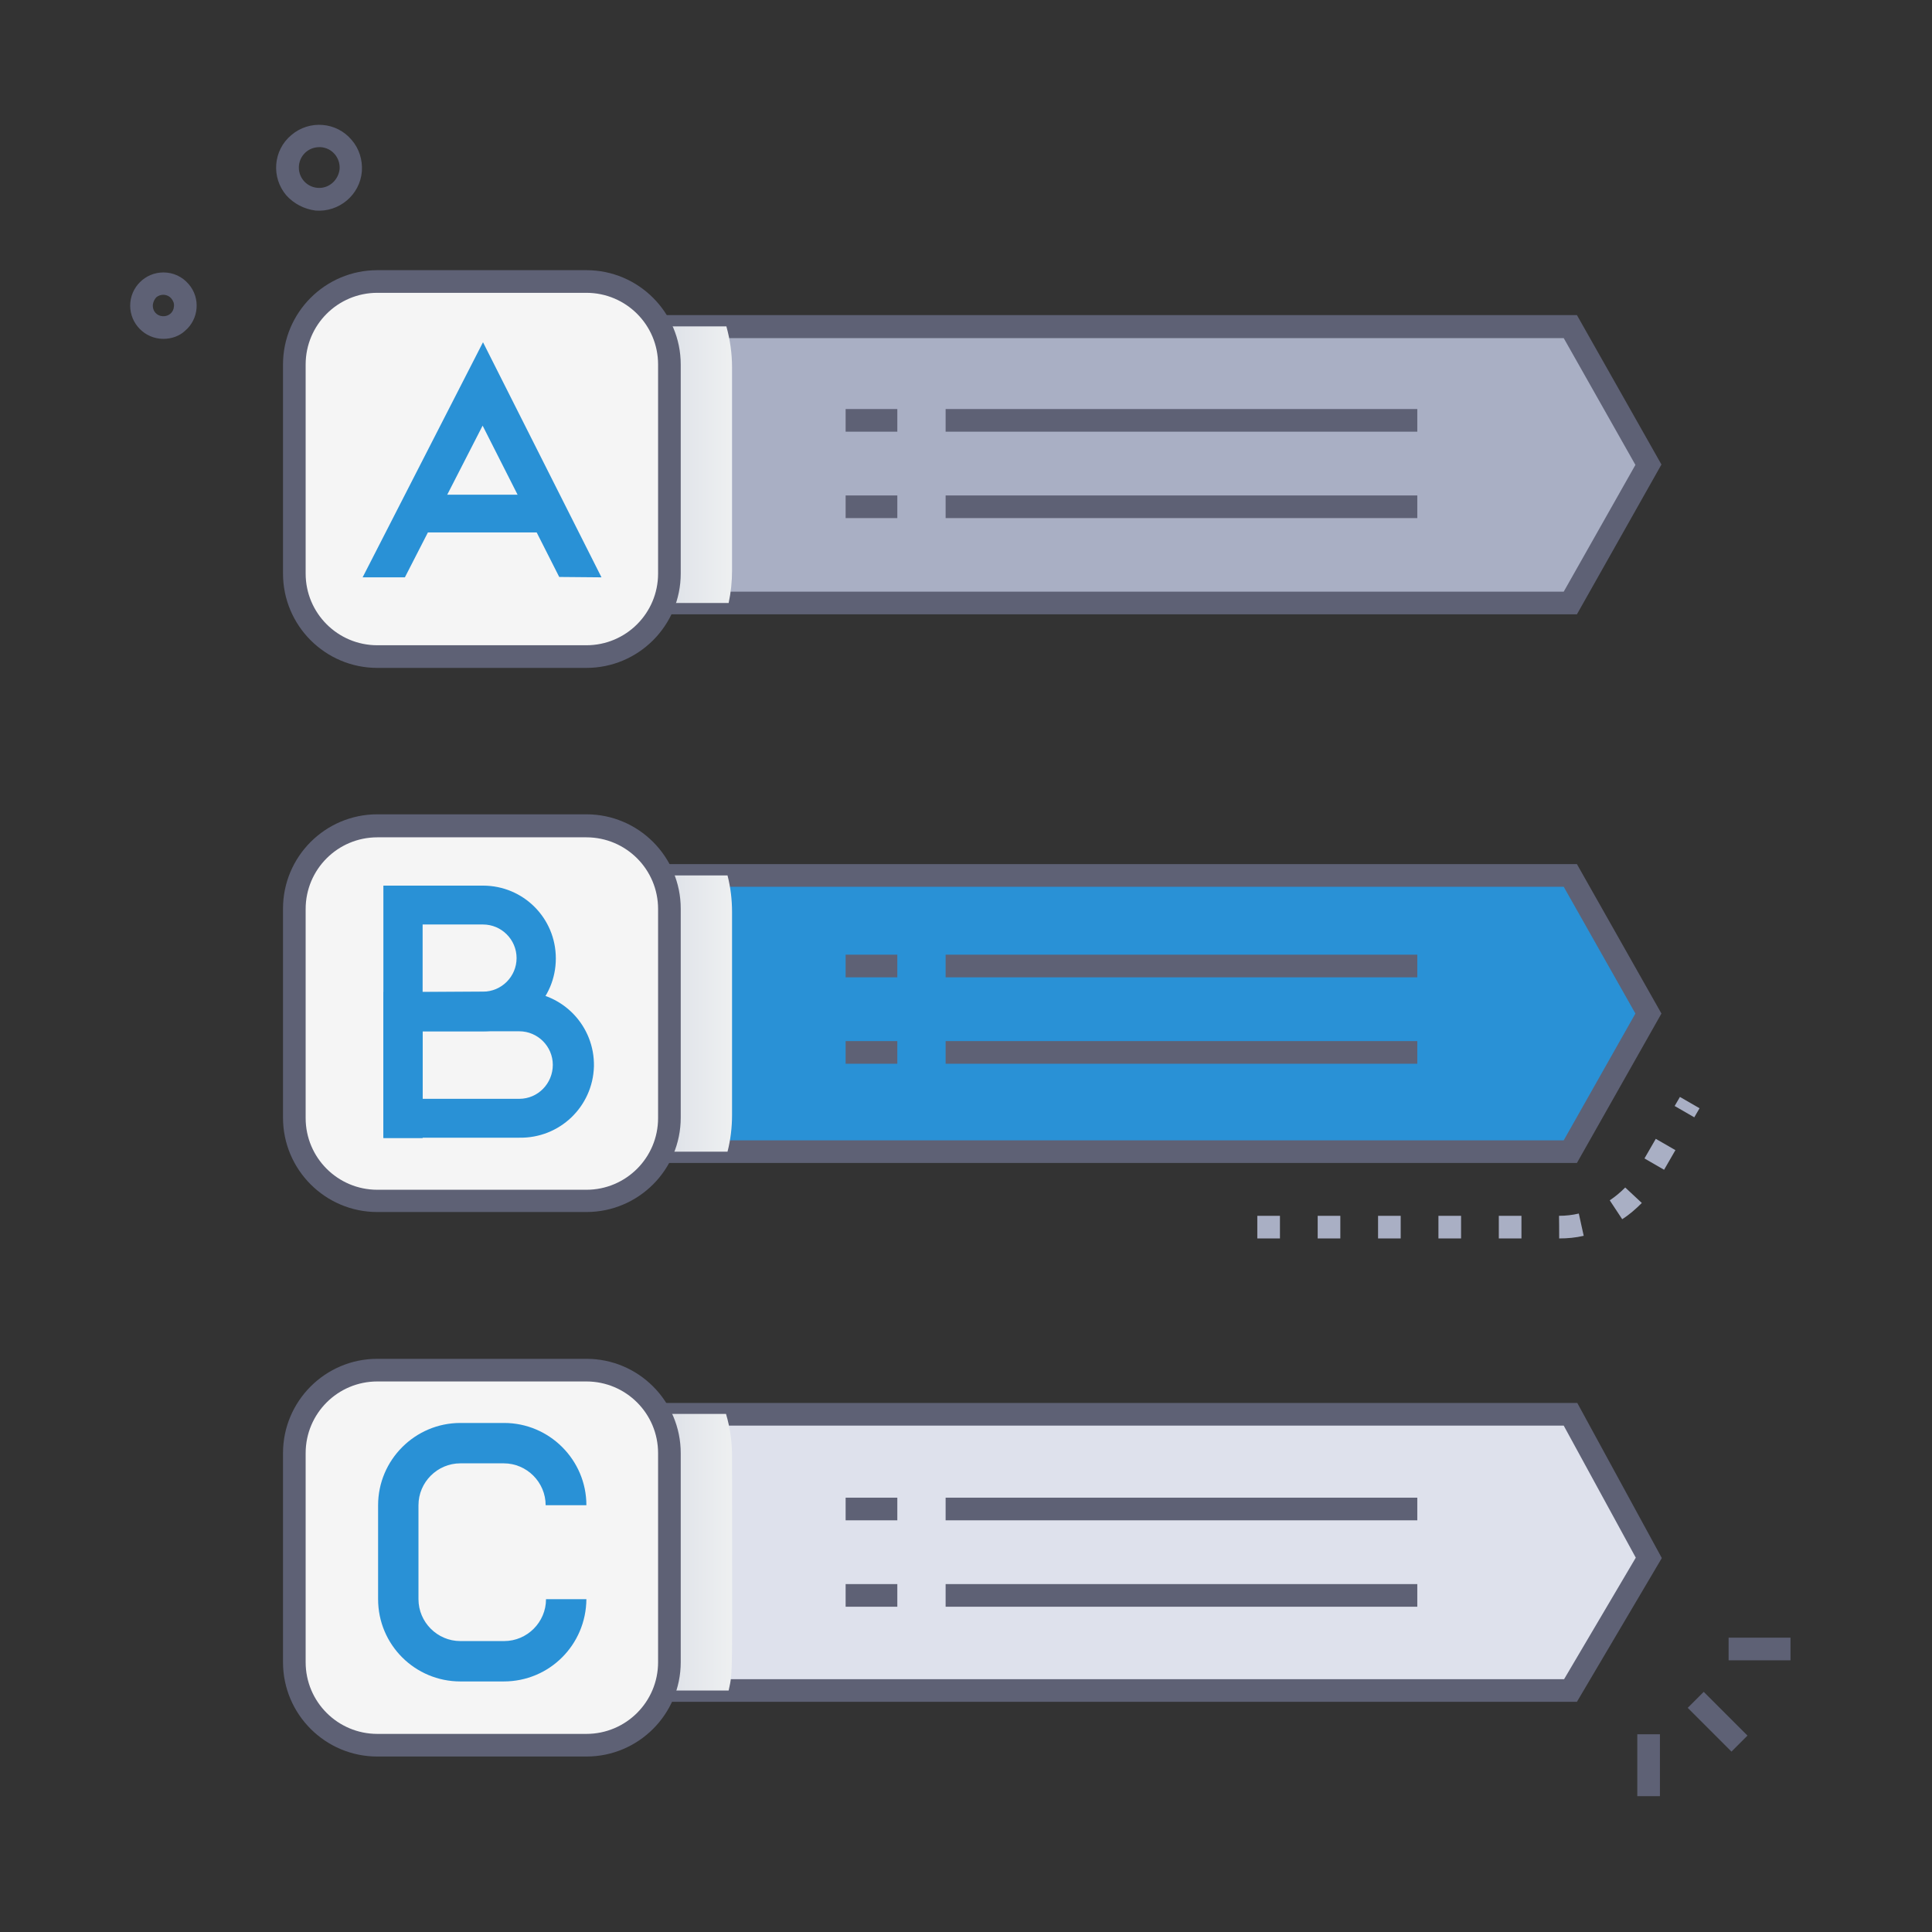
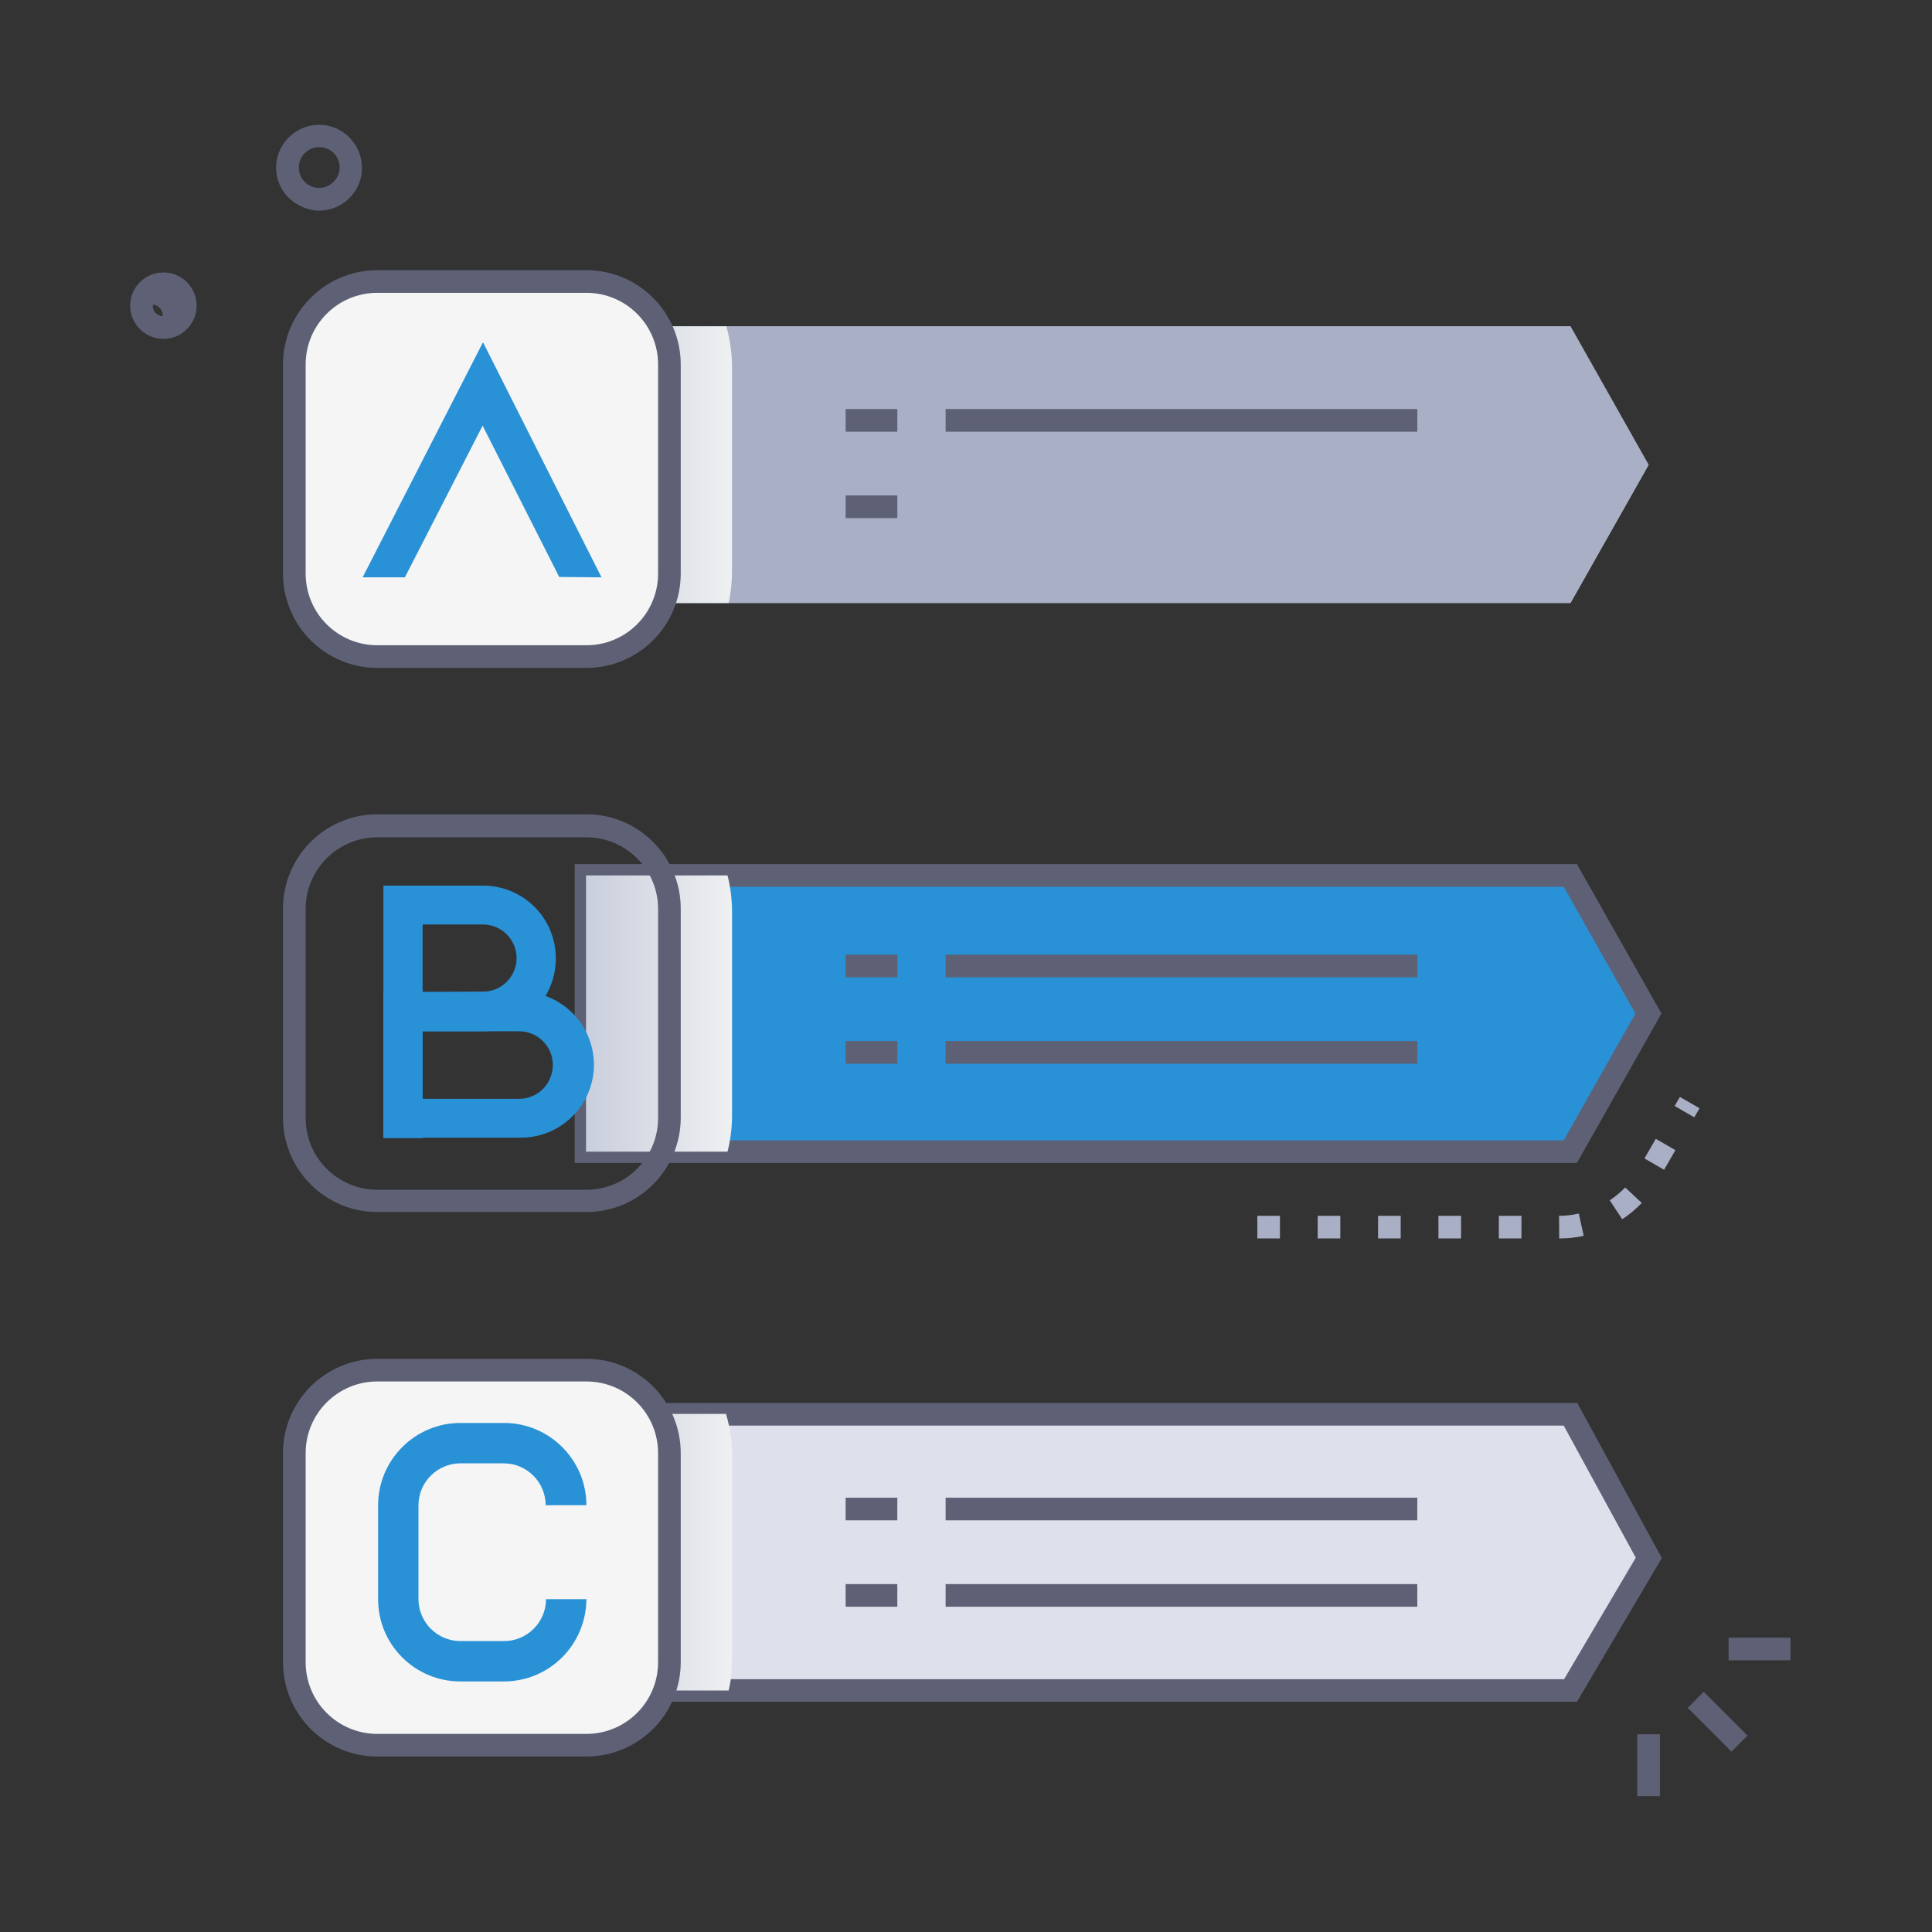
<svg xmlns="http://www.w3.org/2000/svg" version="1.1" id="Слой_1" x="0px" y="0px" viewBox="0 0 512 512" style="enable-background:new 0 0 512 512;" xml:space="preserve">
  <rect x="0" y="0" width="512" height="512" fill="#333333" stroke="none" />
  <style type="text/css">
	.st0{fill:#A9AFC4;}
	.st1{fill:#2991D6;}
	.st2{fill:#DEE1EC;}
	.st3{fill:#5E6175;}
	.st4{fill:url(#SVGID_1_);}
	.st5{fill:#F5F5F5;}
	.st6{fill:url(#SVGID_00000036213360714154415000000016122755321492279696_);}
	.st7{fill:url(#SVGID_00000080921910985571425510000011587157180719803551_);}
</style>
  <g>
    <g id="Index">
      <polygon class="st0" points="416.2,159.8 155.3,159.8 155.3,86.5 416.2,86.5 436.9,123.2   " />
      <polygon class="st1" points="416.2,305.2 155.3,305.2 155.3,231.9 416.2,231.9 436.9,268.6   " />
      <polygon class="st2" points="416.2,448 155.3,448 155.3,374.8 416.2,374.8 436.9,412.8   " />
      <polygon class="st0" points="436.9,123.2 416.2,159.8 155.3,159.8 155.3,86.5 416.2,86.5   " />
      <polygon class="st1" points="436.9,268.6 416.2,305.2 155.3,305.2 155.3,231.9 416.2,231.9   " />
      <polygon class="st2" points="436.9,412.8 416.2,448 155.3,448 155.3,374.8 416.2,374.8   " />
-       <path class="st3" d="M417.9,162.8H152.3V83.5h265.6l22.4,39.6L417.9,162.8z M158.3,156.8h256.1l19-33.6l-19-33.6H158.3    L158.3,156.8z" />
      <path class="st3" d="M417.9,308.2H152.3v-79.2h265.6l22.4,39.6L417.9,308.2z M158.3,302.2h256.1l19-33.6l-19-33.6H158.3    L158.3,302.2z" />
      <path class="st3" d="M417.9,451H152.3v-79.2H418l22.4,41.1L417.9,451z M158.3,445h256.2l19-32.2l-19.1-35H158.3L158.3,445z" />
      <linearGradient id="SVGID_1_" gradientUnits="userSpaceOnUse" x1="155.29" y1="390.845" x2="194" y2="390.845" gradientTransform="matrix(1 0 0 -1 0 514)">
        <stop offset="0" style="stop-color:#CACFDD" />
        <stop offset="1" style="stop-color:#EEF0F1" />
      </linearGradient>
      <path class="st4" d="M194,97.4v53.8c0,2.9-0.3,5.8-0.9,8.6h-37.8V86.5h37.2C193.5,90.1,194,93.7,194,97.4z" />
      <path class="st5" d="M100,74.6h55.4c12.1,0,22,9.8,22,22V152c0,12.1-9.8,22-22,22H100c-12.1,0-22-9.8-22-22V96.6    C78.1,84.5,87.9,74.6,100,74.6z" />
      <path class="st3" d="M155.4,177H100c-13.8,0-25-11.2-25-25V96.6c0-13.8,11.2-25,25-25h55.4c13.8,0,25,11.2,25,25V152    C180.4,165.8,169.2,177,155.4,177z M100,77.6c-10.5,0-19,8.5-19,19V152c0,10.5,8.5,19,19,19h55.4c10.5,0,19-8.5,19-19V96.6    c0-10.5-8.5-19-19-19L100,77.6z" />
      <polygon class="st1" points="107.3,153 96.1,153 128,90.7 159.4,153 148.2,152.9 127.9,112.8   " />
-       <rect x="110" y="131.1" class="st1" width="35.6" height="10" />
      <linearGradient id="SVGID_00000092454398414285295780000017471652121641973663_" gradientUnits="userSpaceOnUse" x1="155.29" y1="102.62" x2="194.034" y2="102.62" gradientTransform="matrix(1 0 0 -1 0 514)">
        <stop offset="0" style="stop-color:#CACFDD" />
        <stop offset="1" style="stop-color:#EEF0F1" />
      </linearGradient>
      <path style="fill:url(#SVGID_00000092454398414285295780000017471652121641973663_);" d="M194,385.9c0,59.5,0.3,56.6-0.9,62.1    h-37.8v-73.3h37.1C193.5,378.4,194,382.1,194,385.9z" />
      <path class="st5" d="M100,363.1h55.4c12.1,0,22,9.8,22,22v55.4c0,12.1-9.8,22-22,22H100c-12.1,0-22-9.8-22-22v-55.4    C78.1,373,87.9,363.1,100,363.1z" />
      <path class="st3" d="M155.4,465.5H100c-13.8,0-25-11.2-25-25l0,0v-55.4c0-13.8,11.2-25,25-25h55.4c13.8,0,25,11.2,25,25v55.4    C180.4,454.3,169.2,465.5,155.4,465.5z M100,366.1c-10.5,0-19,8.5-19,19l0,0v55.4c0,10.5,8.5,19,19,19l0,0h55.4    c10.5,0,19-8.5,19-19l0,0v-55.4c0-10.5-8.5-19-19-19l0,0L100,366.1z" />
      <path class="st1" d="M133.5,445.6H122c-12,0-21.8-9.7-21.8-21.8v-24.9c0-12,9.8-21.8,21.8-21.8h11.6c12,0,21.8,9.8,21.8,21.8    h-10.8c0-6.1-5-11.1-11.1-11.1H122c-6.1,0-11.1,5-11.1,11.1v24.9c0,6.1,5,11.1,11.1,11.1h11.6c6.1,0,11.1-5,11.1-11.1h10.7    C155.3,435.9,145.6,445.6,133.5,445.6C133.5,445.6,133.5,445.6,133.5,445.6z" />
      <linearGradient id="SVGID_00000134954471007568685430000008566696954963215001_" gradientUnits="userSpaceOnUse" x1="155.28" y1="245.445" x2="194" y2="245.445" gradientTransform="matrix(1 0 0 -1 0 514)">
        <stop offset="0" style="stop-color:#CACFDD" />
        <stop offset="1" style="stop-color:#EEF0F1" />
      </linearGradient>
      <path style="fill:url(#SVGID_00000134954471007568685430000008566696954963215001_);" d="M194,241.7v53.8c0,3.3-0.4,6.6-1.2,9.7    h-37.5v-73.2h37.5C193.6,235.1,194,238.4,194,241.7z" />
-       <path class="st5" d="M100,218.9h55.4c12.1,0,22,9.8,22,22v55.4c0,12.1-9.8,22-22,22H100c-12.1,0-22-9.8-22-22v-55.4    C78.1,228.7,87.9,218.9,100,218.9z" />
      <path class="st3" d="M155.4,321.2H100c-13.8,0-25-11.2-25-25v-55.4c0-13.8,11.2-25,25-25h55.4c13.8,0,25,11.2,25,25v55.4    C180.4,310,169.2,321.2,155.4,321.2z M100,221.9c-10.5,0-19,8.5-19,19l0,0v55.4c0,10.5,8.5,19,19,19h55.4c10.5,0,19-8.5,19-19    v-55.4c0-10.5-8.5-19-19-19l0,0L100,221.9z" />
      <path class="st1" d="M112,262.9V245h16c4.9,0,8.9,4,8.9,8.9c0,4.9-4,8.9-8.9,8.9L112,262.9z M128,234.7h-26.4v66.9H112v-28.3h16    c10.7,0,19.3-8.6,19.3-19.3C147.3,243.3,138.7,234.7,128,234.7C128,234.7,128,234.7,128,234.7z" />
      <path class="st1" d="M137.6,291.2H112v-17.9h25.6c4.9,0,8.9,4,8.9,8.9S142.6,291.2,137.6,291.2z M137.6,262.9h-36v38.6h36    c10.7,0.2,19.5-8.2,19.8-18.9c0.2-10.7-8.2-19.5-18.9-19.8C138.2,262.9,137.9,262.9,137.6,262.9z" />
      <rect x="224.1" y="108.4" class="st3" width="13.7" height="6" />
      <rect x="250.6" y="108.4" class="st3" width="125" height="6" />
      <rect x="224.1" y="131.3" class="st3" width="13.7" height="6" />
-       <rect x="250.6" y="131.3" class="st3" width="125" height="6" />
      <rect x="224.1" y="253" class="st3" width="13.7" height="6" />
      <rect x="250.6" y="253" class="st3" width="125" height="6" />
      <rect x="224.1" y="275.9" class="st3" width="13.7" height="6" />
      <rect x="250.6" y="275.9" class="st3" width="125" height="6" />
      <rect x="224.1" y="396.9" class="st3" width="13.7" height="6" />
      <rect x="250.6" y="396.9" class="st3" width="125" height="6" />
      <rect x="224.1" y="419.8" class="st3" width="13.7" height="6" />
      <rect x="250.6" y="419.8" class="st3" width="125" height="6" />
      <path class="st0" d="M413.2,328.2c0-6.4-0.1-6,0-6c1.8,0,3.5-0.2,5.2-0.6l1.3,5.9C417.6,328,415.4,328.2,413.2,328.2z     M403.2,328.2h-6v-6h6V328.2z M387.2,328.2h-6v-6h6V328.2z M371.2,328.2h-6v-6h6V328.2z M355.2,328.2h-6v-6h6V328.2z M339.2,328.2    h-6v-6h6V328.2z M429.9,323.1l-3.3-5c1.5-1,2.8-2.1,4.1-3.4l4.4,4.1C433.5,320.4,431.8,321.9,429.9,323.1L429.9,323.1z M441,310    l-5.2-3l3-5.2l5.2,3L441,310z M449,296.1l-5.2-3l1.4-2.4l5.2,3L449,296.1z" />
      <path class="st3" d="M75.9,51.8c-4.1-4.8-3.5-12,1.3-16c4.8-4.1,12-3.5,16,1.3c2,2.3,2.9,5.3,2.7,8.3c-0.5,6.3-6.1,10.9-12.3,10.4    C80.6,55.4,77.9,54,75.9,51.8z M84.6,39c-3,0-5.4,2.4-5.4,5.4c0,3,2.4,5.4,5.4,5.4c2.8,0,5.1-2.2,5.4-5c0.2-3-2-5.6-5-5.8    C84.8,39,84.7,39,84.6,39z" />
-       <path class="st3" d="M43.3,89.8c-4.9,0-8.8-4-8.8-8.8c0-4.9,4-8.8,8.8-8.8c2.6,0,5,1.1,6.7,3.1c3.2,3.7,2.7,9.3-1,12.4    C47.5,89.1,45.4,89.8,43.3,89.8z M40.5,80.8c-0.1,1.6,1,2.9,2.6,3c1.6,0.1,2.9-1,3-2.6c0.1-0.8-0.2-1.5-0.7-2.1    c-1-1.2-2.8-1.3-4-0.3C40.9,79.4,40.6,80,40.5,80.8L40.5,80.8z" />
+       <path class="st3" d="M43.3,89.8c-4.9,0-8.8-4-8.8-8.8c0-4.9,4-8.8,8.8-8.8c2.6,0,5,1.1,6.7,3.1c3.2,3.7,2.7,9.3-1,12.4    C47.5,89.1,45.4,89.8,43.3,89.8z M40.5,80.8c-0.1,1.6,1,2.9,2.6,3c0.1-0.8-0.2-1.5-0.7-2.1    c-1-1.2-2.8-1.3-4-0.3C40.9,79.4,40.6,80,40.5,80.8L40.5,80.8z" />
      <rect x="452.3" y="448.1" transform="matrix(0.707 -0.707 0.707 0.707 -189.32 455.568)" class="st3" width="6" height="16.4" />
      <rect x="458.1" y="434" class="st3" width="16.4" height="6" />
      <rect x="433.9" y="459.6" class="st3" width="6" height="16.4" />
    </g>
  </g>
</svg>